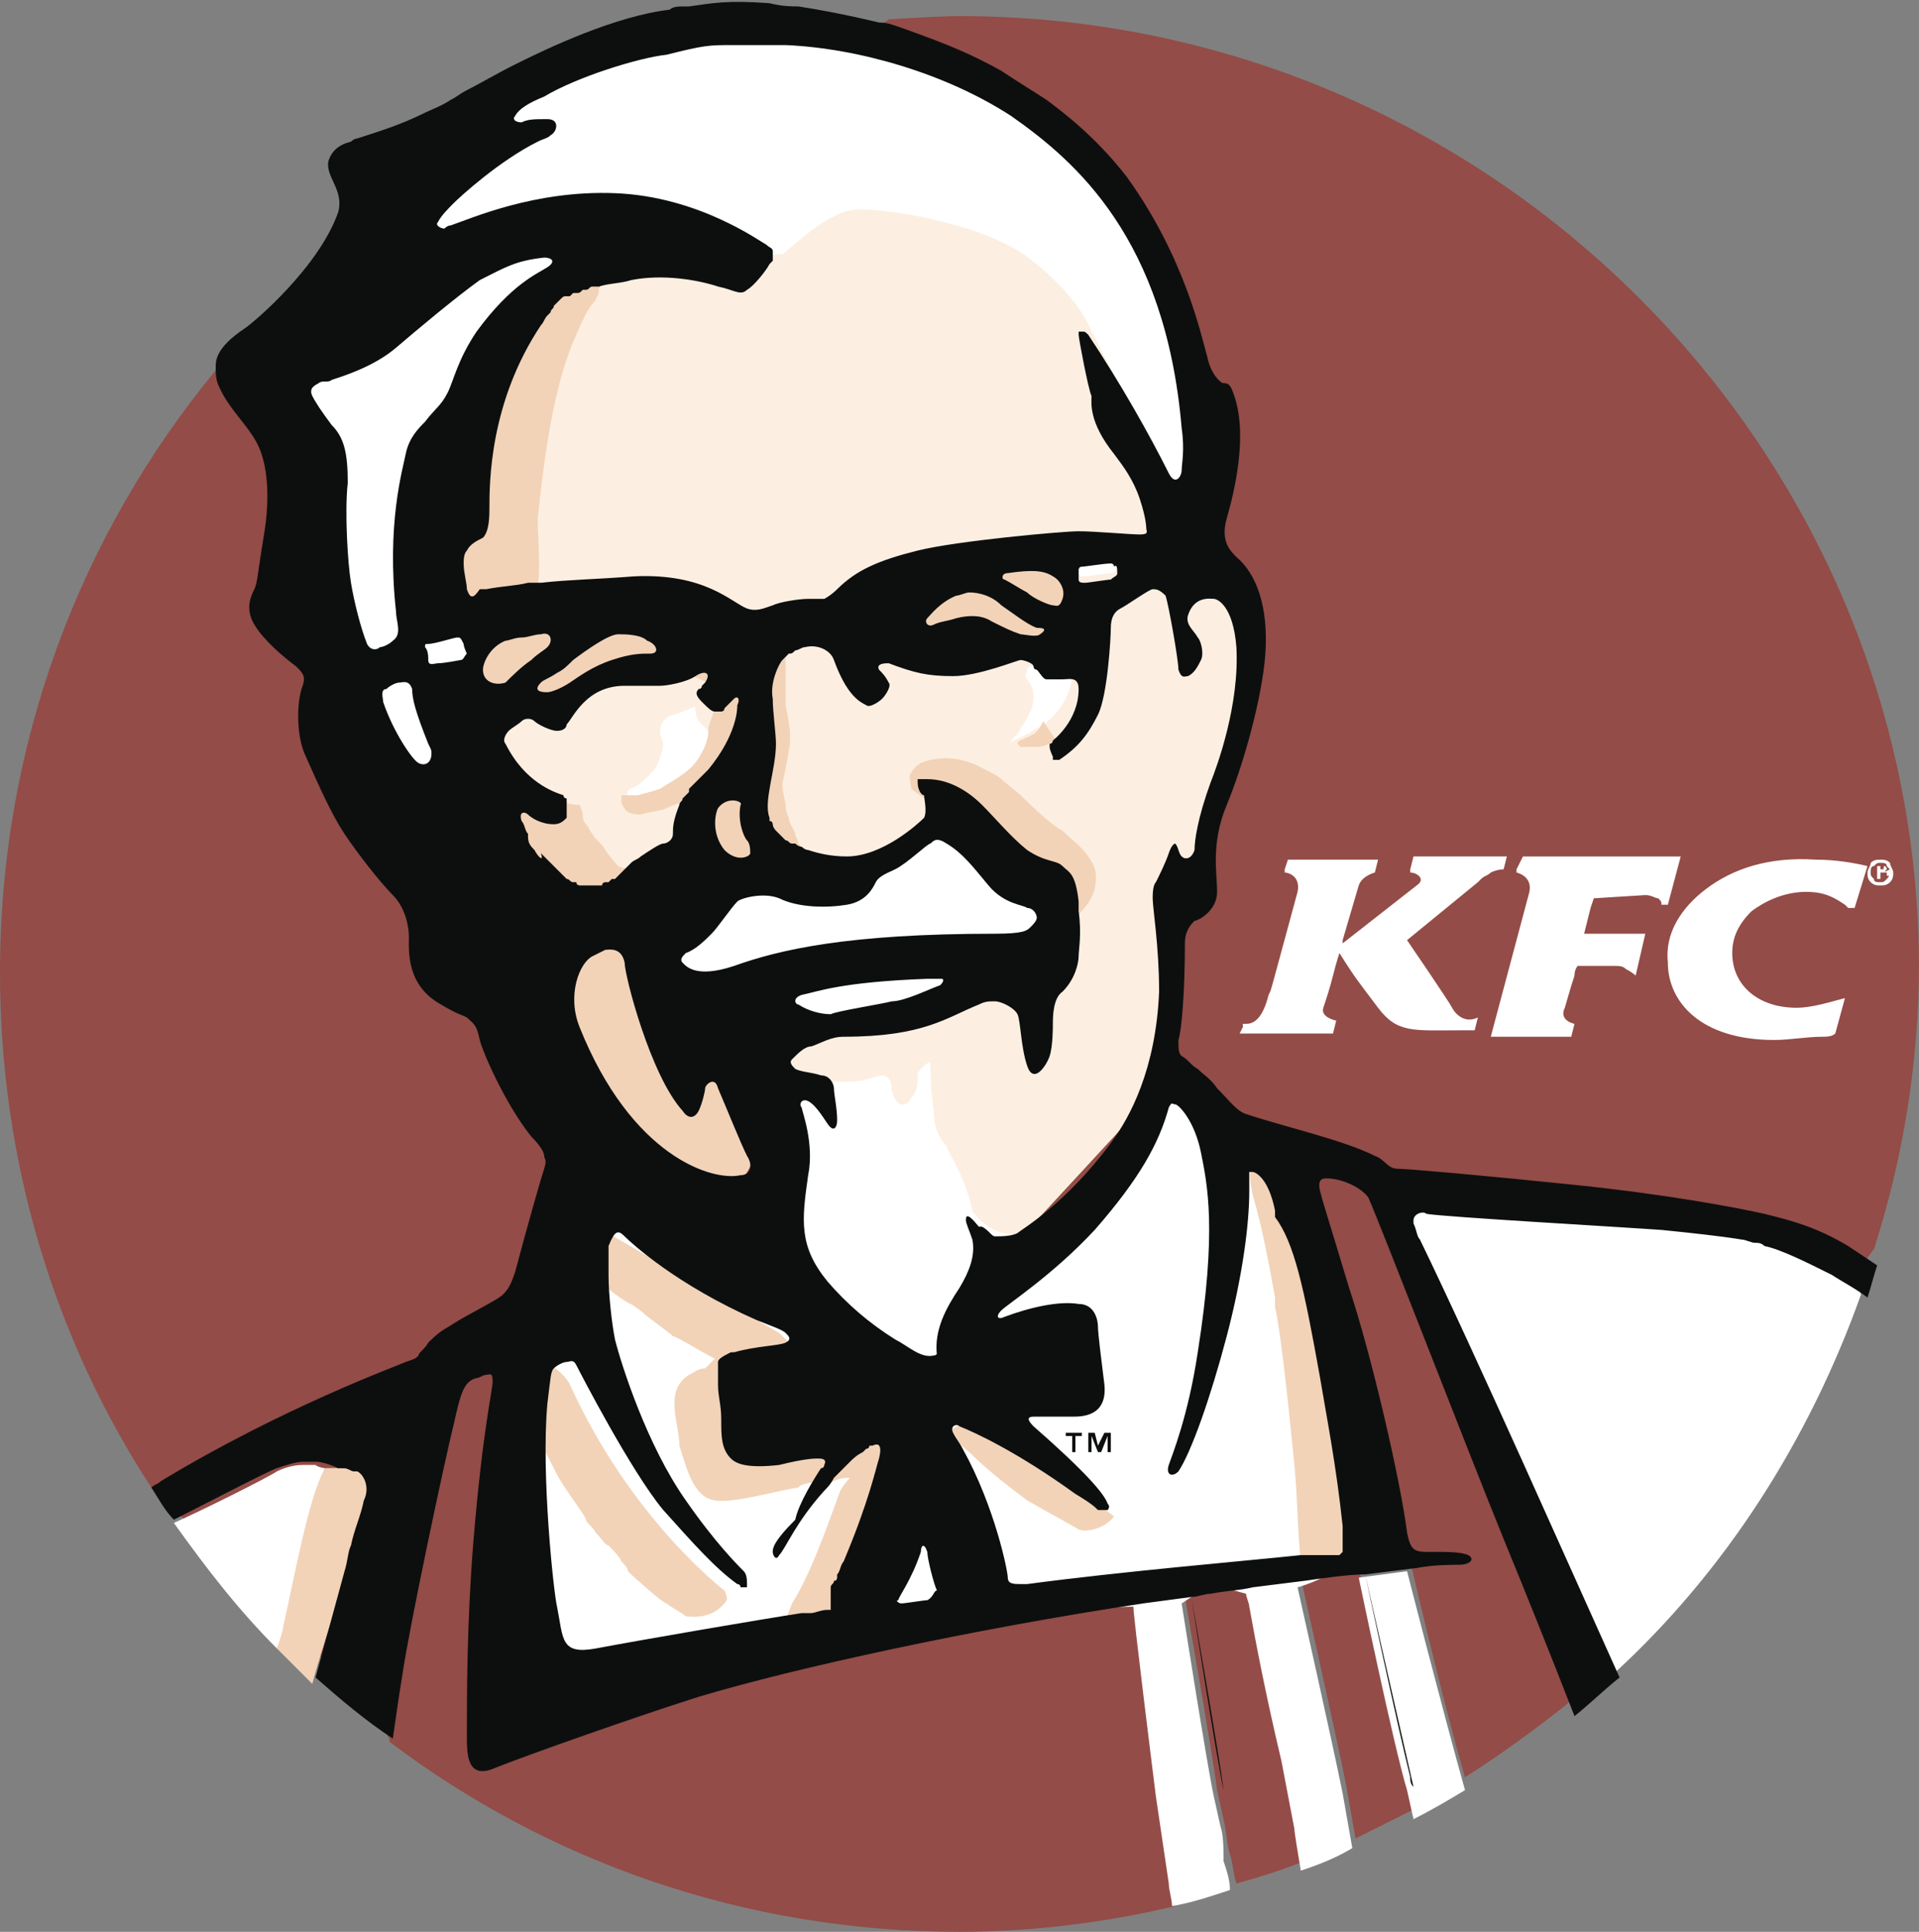
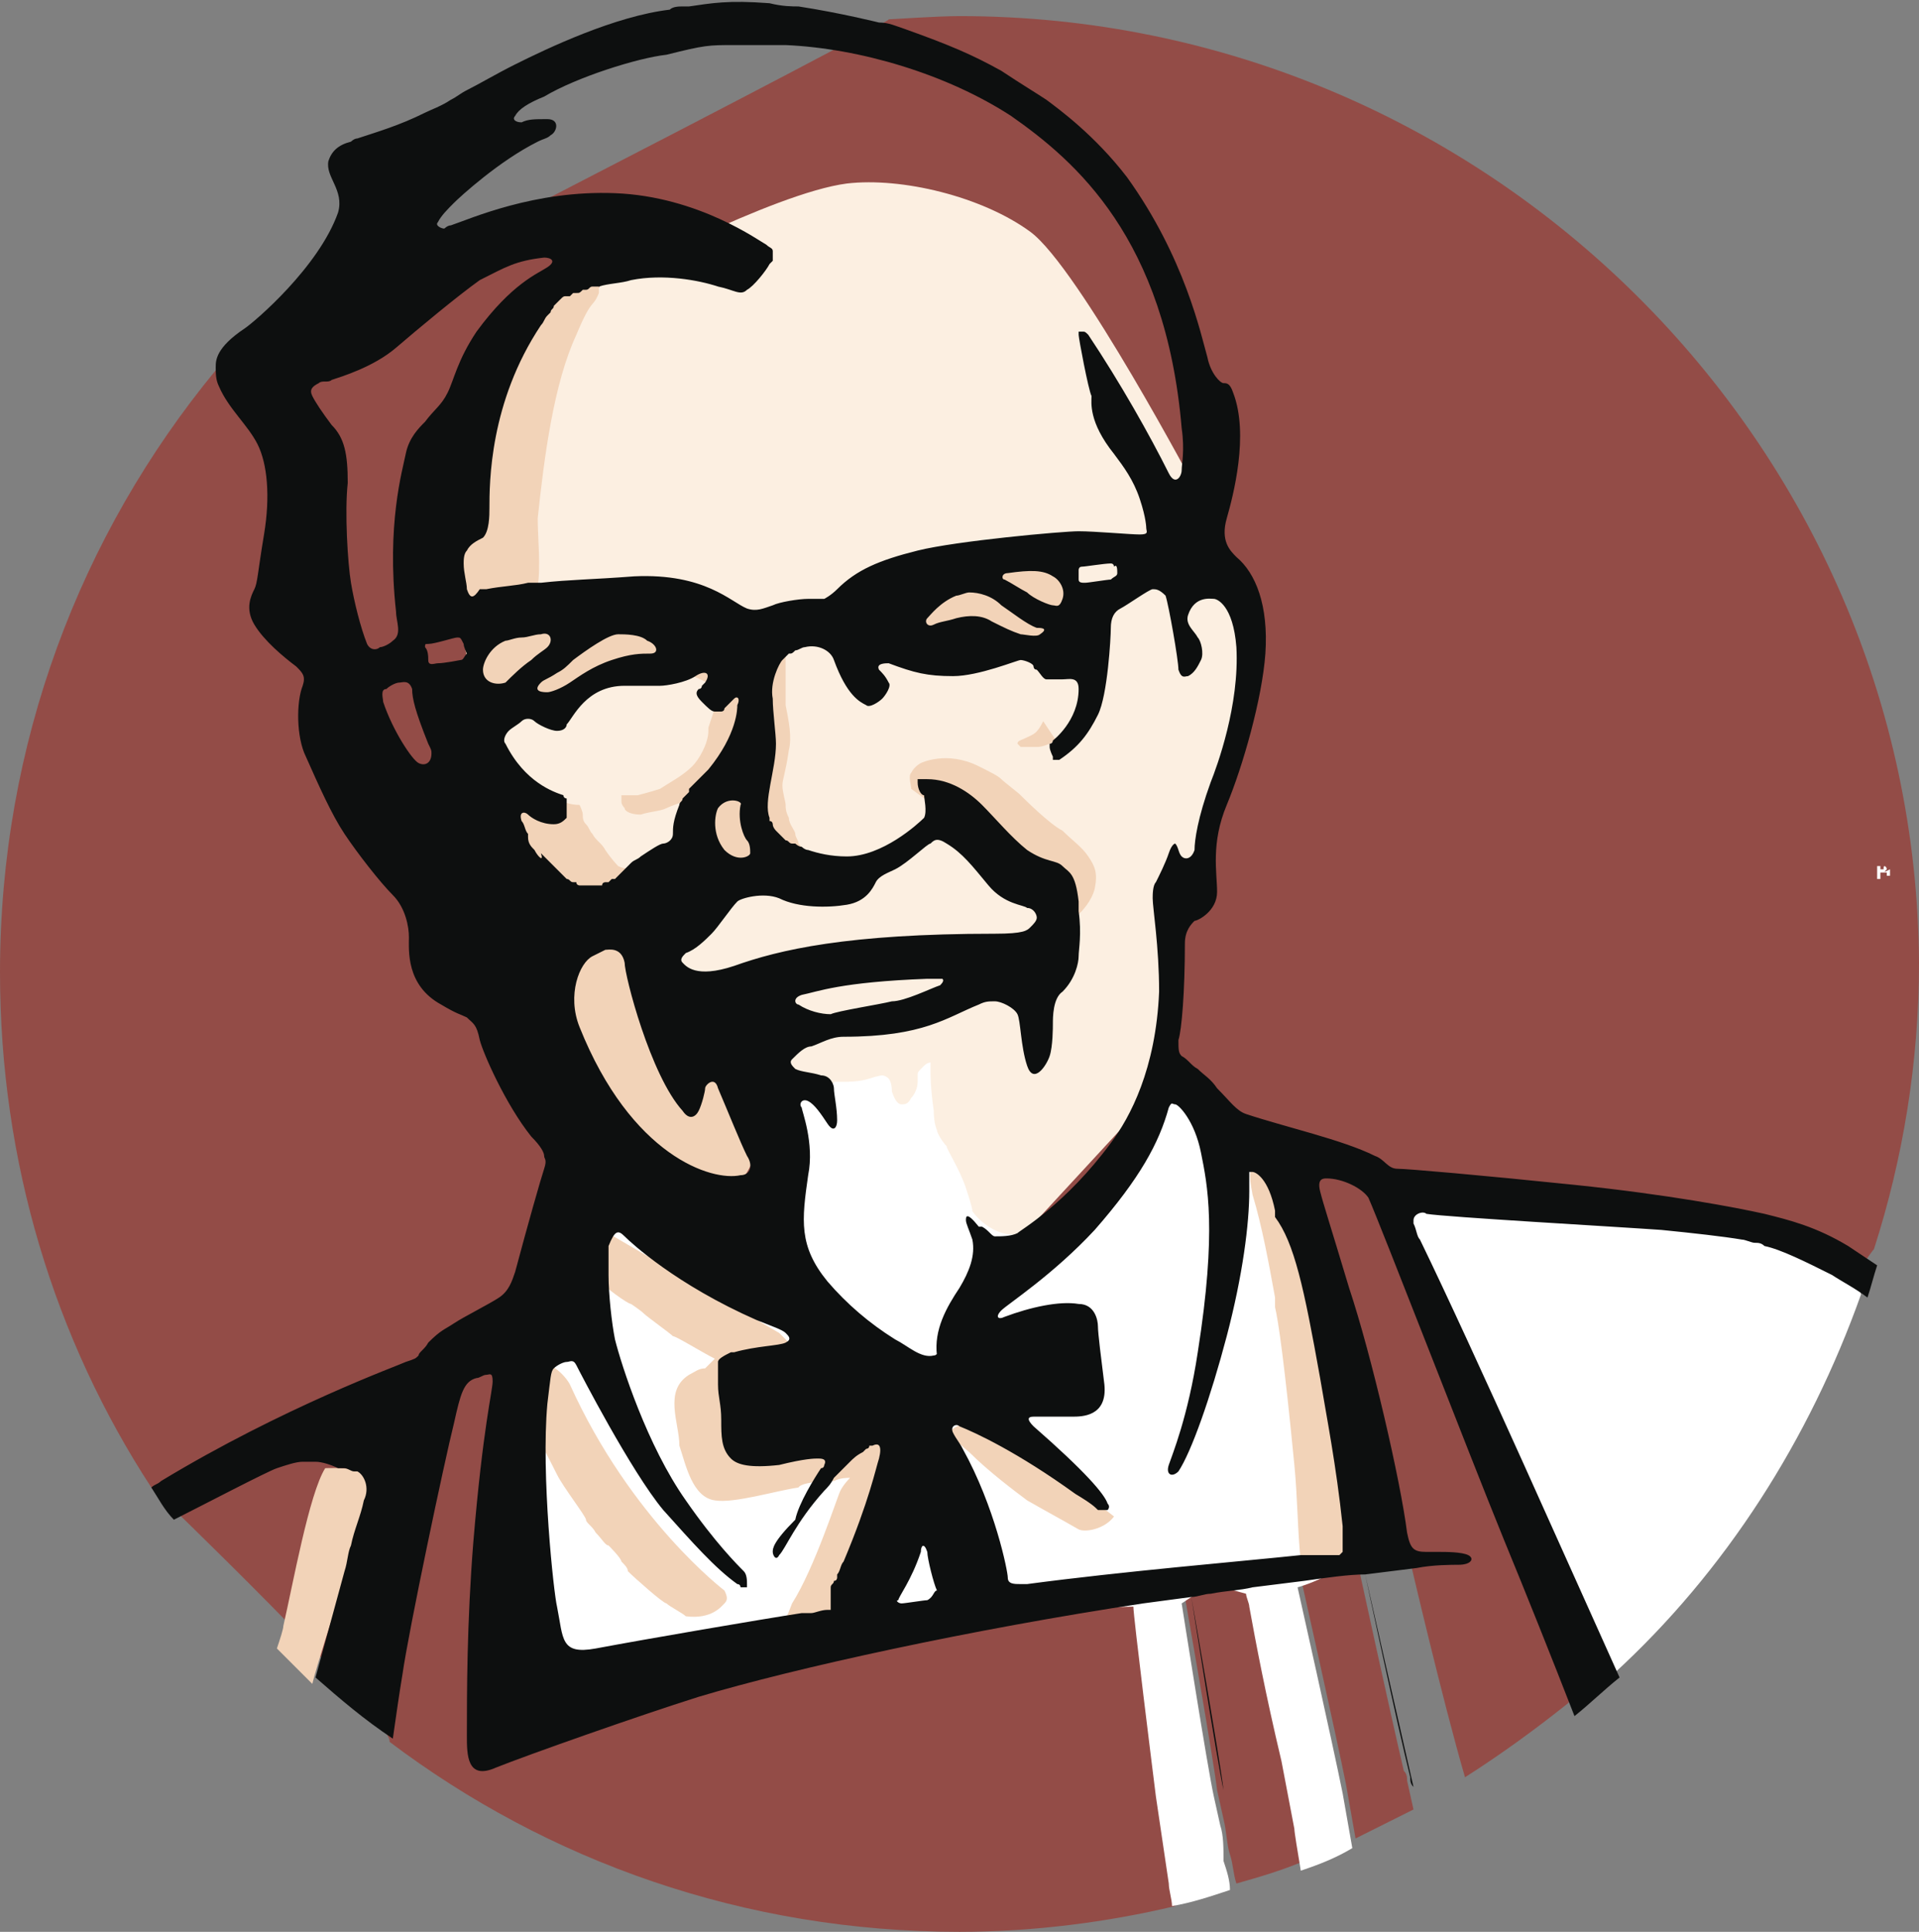
<svg xmlns="http://www.w3.org/2000/svg" viewBox="0 0 59.6 60" id="kfc">
  <rect x="0" y="0" width="59.6" height="60" fill="#808080" stroke="none" />
  <path d="M29.8.5c-.7 0-2.1.1-2.2.1.3 0-20.9 10.9-20.9 10.8v.1C2.5 16.6 0 23.1 0 30.2c0 5.9 1.7 11.4 4.7 16 0 0 7.5 7.2 7.4 7.9 4.9 3.7 11 5.9 17.7 5.9 2.3 0 4.6-.3 6.7-.8 0-.2-.1-.5-.1-.7l-.4-2.7c-.1-.8-.7-5.9-.7-5.9l.7-.3h.8s.9 5.1 1 6l.2.9c.1.4.1.8.2 1.1.1.3.1.6.2.9.7-.2 1.4-.4 2.1-.7-.1-.6-.2-1.2-.2-1.3l-.4-2.1c-.5-2.2-.8-3.7-1-4.8 0-.2-.1-.4-.1-.4l.7-.3.9.1s1.1 4.9 1.4 6.4l.3 1.7 1.8-.9-.2-.9c0-.1 0-.2-.1-.3-.4-1.7-1.4-6.3-1.4-6.3l.8-.3.8.1s1 4.3 1.7 6.7c1.1-.7 2.2-1.5 3.2-2.3 0 0 9.4-14.1 9.5-14.1.9-2.8 1.4-5.8 1.4-8.9C59.5 13.8 46.2.5 29.8.5z" fill="#934c47" />
  <path d="M37.2 15.3s-3.7-7-5.2-8.1c-1.5-1.1-4-1.7-5.7-1.5-2.3.3-7.3 3-7.6 3.1 0 0-1.9 2.3-2.4 4.7-.1.5-2 8.9-2 8.9L18 33l13 6.2 4.8-5.2s.6-5.1 1.9-9 .9-6 .9-6l-1.4-3.7z" fill="#fcefe1" />
-   <path d="M21.2 22.1c-.2.1-.4.1-.5.2-.1.1-.2.2-.2.4s.1.3.1.4c0 .2-.1.4-.2.7-.2.3-.5.5-.6.6-.2.1-.3.1-.3.2 0 0 0 .1-.1.2h.5s.5-.1.7-.2c.3-.1.7-.3 1-.7.2-.2.4-.7.5-1.1v-.1H22l-.3-.3c-.1-.2-.1-.3-.1-.4 0-.1-.1 0-.4.1m11-1.4H32s-.1 0-.1.1-.1.2 0 .3c.1.1.2.3.2.5 0 .1 0 .3-.1.5s-.2.4-.3.5c0 .1-.2.3-.3.4v.1c0-.1.1-.1.3-.2.2-.1.4-.2.5-.3v.1s0-.1.1-.1c.1-.1.9-.6 1-1.6 0-.4-.5-.4-.7-.4 0 0-.3.1-.4.1m-9.4 6.6s3.5 1.1 5.2-.9c1.7-1.9 4.6 1 4.8 1.9.2.9-4.4 3.3-5.7 3.4s-6.8-.7-6.8-1.2 2.5-3.2 2.5-3.2zm14.4-13.9c-.6-5.9-3.3-8.9-5.2-10.3C29.9 1.7 25.1.6 22.8.7c-2.7.1-9 3.1-9.2 3.3-.2.2-4.4 7.2-3.9 8.5s1.3 7.2 1.5 7.7c.1.1 1.3 4 2.1 3.9.8-.1 1.5-3.7 1.5-3.9-.1-.8-1.5-4.3-1.4-4.8.1-.5 3.9-6.4 4.2-6.6.2-.1 6.7-1 6.7-.9.5-.4 1.5-1.4 2.4-1.4.9 0 3.6.4 5.1 1.4 1.5 1.1 2 2.1 2.1 2.4.1 0 2.2 4.8 2.8 4.8.2-.1.5-1 .5-1.7zm-2.7 3.9c-.2 0-.8.1-.9.1-.1 0-.1.1-.1.1v.3c0 .1.1.1.2.1s.7-.1.8-.1c.1 0 .2-.1.2-.2v-.3c0 .1-.1 0-.2 0M10.1 45.6c.1 0 .2.1.4.1-.3-.1-.6-.1-.7-.2h-.4c-.3 0-.6.1-.8.2-.3.2-2.3 1.2-3.2 1.6 1 1.4 2 2.7 3.2 3.9.1-.3 1.4-1.7 1.6-2.5.2-1.2-.4-2.6-.1-3.1m33.6 3.2l-1.5.2s1.1 5.3 1.5 6.6l.2.9c.6-.3 1.1-.6 1.6-.9-.7-2.5-1.8-6.8-1.8-6.8z" fill="#fff" />
  <path d="M34.1 44.9l-.1-.4h-.2v.6h.1v-.5l.2.5h.1l.2-.5v.5h.1v-.6h-.2l-.2.4zm-1-.3h.2v.5h.1v-.5h.2v-.1h-.5v.1z" fill="none" />
-   <path d="M53 27.6c-.8.6-1.3 1.4-1.2 2.3 0 1.2 1 2.4 3.3 2.4.5 0 1-.1 1.5-.1.1 0 .3 0 .4-.1l.3-1.1c-.4.1-1 .3-1.5.3-1.2 0-2-.7-2-1.7 0-.5.2-.9.6-1.3.4-.3 1-.6 1.7-.6.6 0 .9.2 1.2.4l.1.1h.2l.4-1.3c-.4-.1-1-.2-1.6-.2-1.5-.1-2.6.3-3.4.9m-1.9.2c.2 0 .3.1.4.1.1.1.1.1.1.2h.2l.4-1.5h-4.9l-.2.4v.1s.5.1.4.6l-1.2 4.5h2.5l.1-.4s-.5-.1-.3-.5c0 0 .2-.7.3-1 0-.2.1-.3.1-.3h1.1c.2 0 .3 0 .4.1.2.1.3.2.3.2l.3-1.3h-1.9l.2-.8.1-.3 1.6-.1zm-6 3.5c-.1-.2-1.4-2.1-1.4-2.1l2.2-1.8.1-.1c.1-.1.2-.1.3-.2.2-.1.4-.1.4-.1l.1-.4h-2.9l-.1.4v.1c.2 0 .5.2.2.4l-2.3 1.8v-.1l.5-1.7c.1-.3.5-.4.5-.4l.1-.4H40l-.1.3v.1c.1 0 .5.1.4.6-.9 3.3-.8 3-.9 3.2-.2.8-.5.9-.7.9h-.1v.1l-.1.2h2.9l.1-.4s-.5-.1-.4-.4c.1-.3.2-.6.3-1 .1-.4.2-.7.2-.7.5.8.6.9 1.2 1.7.6.8 1.1.7 2.6.7h.4l.1-.4c-.4.2-.7-.1-.8-.3m13.6-4.5c-.1-.1-.2-.1-.3-.1-.1 0-.2 0-.3.1 0 .1-.1.2-.1.3 0 .1 0 .2.1.3.1.1.2.1.3.1.1 0 .2 0 .3-.1.1-.1.1-.2.1-.3 0-.1-.1-.2-.1-.3m-.1.5c-.1.1-.1.1-.2.1s-.2 0-.2-.1c-.1-.1-.1-.1-.1-.2s0-.2.1-.2c.1-.1.1-.1.2-.1s.2 0 .2.1c.1.1.1.1.1.2 0 0 0 .1-.1.2" fill="#fff" />
  <path d="M58.6 27s0-.1-.1-.1h-.2v.4h.1v-.2h.2v.1h.1V27c-.2.1-.2.1-.1 0-.1.1-.1.1 0 0m-.1 0c-.1 0-.1 0 0 0h-.1v-.1h.2c-.1 0-.1 0-.1.1m-3.9 11c-3.8-1.2-11.6-.9-11.6-.9l6.4 15s.6-.3.7-.1c3.5-3.2 6.1-7.3 7.7-11.8-.1-.1.6-1.1-3.2-2.2z" fill="#fff" />
  <path d="M34.5 44.5zm0 0z" fill="none" />
  <path d="M41.7 55.7c-.3-1.5-1.4-6.4-1.4-6.4s1.5-.4 1.9-1.3c.4-.9-.4-2.2-.5-2.7-.2-1.6-.8-7.9-1.8-9.3-.6-.8-3.3-2.3-3.5-2.3-1 0-2.9 4.2-4.5 4.6-1.1.3-1.8-.8-1.7-.7 0 0 0-.1-.2-.7s-.6-1.2-.6-1.3c-.1-.1-.3-.4-.3-.5 0 0-.1-.2-.1-.6-.1-.7-.1-1.1-.1-1.2V33s-.1 0-.2.1c-.2.2-.2.2-.2.3v.2c0 .2-.1.4-.2.5-.1.2-.2.2-.3.2-.1 0-.2-.1-.3-.4 0-.3-.1-.4-.1-.4-.1-.1-.2-.1-.2-.1s-.1 0-.4.1c-.3.1-.7.1-.8.1h-.3c.1.2-1.1-.1-1.2 0-.4.3-.6 2.3-.7 3.3l-6.2.6-2.2 5.1s.7 10.1.7 10.2S30 50 30 50l5.2-.1c0 .3.6 5.1.7 5.9l.4 2.7c0 .2.1.5.1.7.6-.1 1.2-.3 1.8-.5 0-.3-.1-.6-.2-.9 0-.4 0-.8-.1-1.1l-.2-.9c-.2-.9-1-6-1-6l.9-.6 1.1.3c0 .1.1.3.1.4.2 1.1.5 2.7 1 4.8l.4 2.1c0 .1.1.7.2 1.3.6-.2 1.1-.4 1.6-.7l-.3-1.7z" fill="#fff" />
  <path d="M31.3 17.6c-1.2.2-2.8 1.1-2.8 1.8 0 .4 2.4.5 3.5.6 1.1.1 1.3-1 1.2-1.5 0-.6-.7-1.1-1.9-.9zm7.9 18.5c-.6-.1-.3.9-.3 1 .3 1 .5 2.1.7 3.2v.3c.1.4.3 1.8.6 4.9.1 1 .1 2.1.2 3l2 .1s-.1-2.7-.7-6.1c-.6-3.4-1.5-6.3-2.5-6.4zM34 27.6c.1-.5 0-.7-.2-1-.2-.3-.5-.5-.8-.8-.4-.2-1.2-1-1.3-1.1-.1-.1-.5-.4-.6-.5-.1-.1-.3-.2-.7-.4-1-.5-1.8-.1-1.8-.1s-.2.1-.3.3c-.1.1 0 .4 0 .5 0 0 5.2 3.8 5.2 3.9.1-.1.4-.4.5-.8m-2.1-4.7c-.2.1-.3.1-.3.2l.1.1h.5c.2 0 .4-.1.6-.2l-.4-.6c-.2.4-.3.4-.5.5m-7 3.5c0 .1.1.1 0 0 .1.1.1.1 0 0 0-.1 0-.1-.1-.2 0-.1-.1-.2-.1-.3 0-.1-.2-.3-.2-.5-.1-.2-.1-.3-.1-.4 0-.1-.1-.4-.1-.6 0-.2.1-.4.2-1.1.1-.4 0-.9-.1-1.4v-2.1c-.1 0-7.7-1.6-7.7-1.6.1-.6 0-1.5 0-2.1.2-1.9.5-4.2 1.2-5.7.5-1.2.5-.8.7-1.3v-.3s-1.9-.5-4.2 4.8c-1 2.2.3 7.8.3 7.8l2 .7 1.3-.7 3.1-.6 1.3.6-.4 1.2v.1c0 .4-.3.9-.5 1.1-.3.3-.7.5-1 .7-.3.1-.7.2-.7.2h-.5v.2c0 .1.1.2.1.2 0 .1.2.2.5.2.3-.1.6-.1.8-.2.2-.1.6-.2.6-.3 0 0 .2-.1.2-.2 0 0 .1 0 .1-.1 0 .5-.6 2-.6 2s-1.4.5-1.3.4c-.1.1-.3.1-.5 0 0 0-.2-.2-.4-.5-.1-.2-.3-.3-.4-.5-.1-.1-.1-.2-.2-.3-.1-.1-.1-.2-.1-.3 0-.1-.1-.3-.1-.3-.3 0-.5-.1-.8-.2l-1.7.4 1.8 7.4s3.4 5.4 5.5 4.3c.3-.2.9-1.2.6-1.6-.2-.4-3.8-6.4-3.8-6.4l5.3-2.5zm7 20.2c.7.4.9.5 1.6.9.2.1.8 0 1.1-.4 0 0-3.6-2.8-4.1-3-.2-.1-1.1.3-1 .4.1.2.6.6.6.6.6.6 1.4 1.2 1.8 1.5m-7.7-5.2l-6-3.5.2 1.7c.4.4 1.1.9 1.2.9 0 0 .3.2.4.3.1.1.8.6.9.7.1 0 .9.5 1.3.7l-.3.3c-.2 0-.3.1-.5.2-.8.5-.3 1.5-.3 2.2.2.6.4 1.6 1.1 1.7.6.1 1.9-.3 2.6-.4.1-.2 1.1-.2 1.1-.2.2-.1.4-.1.5-.1 0 0-.2.2-.3.4-.1.2-.8 2.4-1.5 3.5-.2.5-.1.3-.3.6l1.4.3 2.2-5.6-3.7-3.7zm-6.9 4.4c.2.4.9 1.3.9 1.4 0 .1.2.2.3.4.2.2.3.4.4.4 0 0 .4.4.4.5.1.1.2.2.2.3.2.2 1.1 1 1.2 1 .1.1.5.3.6.4.8.1 1.1-.3 1.2-.4.1-.1.1-.2 0-.4 0 0-2.9-2.2-4.8-6.4-.1-.2-.7-1-1.4-.5-.5.4-.1 1.4-.1 1.4.3.3.9 1.5 1.1 1.9m-5.7.4c.2-.7-1.4-.6-1.5-.6-.5.8-1 3.6-1.3 4.9 0 .1-.1.4-.2.7l1.1 1.1c.3-1.2 1.9-5.9 1.9-6.1z" fill="#f2d3b8" />
  <path d="M58.5 27.2s0 .1 0 0c0 .1 0 0 0 0" fill="#934c47" />
  <path d="M54.8 37.7c-.9-.2-3-.6-5.9-.9-2.9-.3-5.2-.5-5.5-.5-.3 0-.4-.3-.7-.4-1-.5-2.8-.9-4-1.3-.3-.1-.5-.4-.9-.8-.2-.3-.4-.4-.6-.6-.2-.1-.3-.3-.5-.4-.1-.1-.1-.2-.1-.5.1-.3.2-1.5.2-3 0-.4.2-.6.3-.7.1 0 .7-.3.7-.9 0-.6-.2-1.5.3-2.7.5-1.2 1.1-3.3 1.2-4.7.1-1.5-.3-2.5-.9-3-.2-.2-.5-.5-.3-1.2s.7-2.6.2-3.9c-.1-.3-.2-.3-.3-.3-.1 0-.4-.3-.5-.8-.2-.7-.7-3.1-2.5-5.6-1-1.3-2.1-2.1-2.5-2.4-.3-.2-.8-.5-1.4-.9-.9-.5-1.6-.8-3-1.3-.3-.1-.5-.2-.8-.2 0 0-1.2-.3-2.5-.5-.2 0-.5 0-.9-.1-1.3-.1-1.8 0-2.5.1h-.2c-.1 0-.3 0-.4.1C19.1.5 17 1.5 16 2c-.6.3-1.1.6-1.5.8-.2.1-.3.2-.5.3-.3.2-.6.3-.8.4-.8.4-1.5.6-2.1.8-.1 0-.2.1-.2.1-.4.1-.6.3-.7.6-.1.5.5.9.3 1.6-.6 1.7-2.6 3.4-2.9 3.6-.9.6-.9 1-.9 1.2 0 .2 0 .4.1.6.3.7.9 1.2 1.2 1.8.3.6.4 1.6.2 2.8-.2 1.2-.2 1.5-.3 1.7-.1.2-.3.6 0 1.1.3.5.9 1 1.3 1.3.2.2.3.3.2.6-.2.5-.2 1.6.1 2.2.4.9.8 1.8 1.2 2.4.4.6 1.1 1.5 1.5 1.9.4.4.5 1 .5 1.3 0 .4-.1 1.5 1 2.1.5.3.6.3.8.4.2.2.3.2.4.7.1.4.8 2 1.6 3 .3.3.4.5.4.6 0 .1.1.1 0 .4-.1.3-.5 1.7-.9 3.2-.1.3-.2.6-.5.8-.3.2-1.1.6-1.4.8-.3.2-.4.2-.8.6-.1.2-.3.3-.3.4-.1.1-.1.1-.4.2-.2.1-3.8 1.4-7.6 3.7-.1.1-.2.1-.3.2.2.3.4.7.7 1 .8-.4 2.9-1.5 3.2-1.6.3-.1.6-.2.8-.2h.4c.2 0 .5.1.7.2h.2c.1 0 .2.1.3.1h.1c.2.1.4.5.2.9-.1.5-.3.9-.4 1.4-.1.2-.1.5-.2.8l-.9 3.3c.8.7 1.5 1.3 2.4 1.9.1-.7.2-1.4.3-2 .2-1.4 1.3-6.6 1.6-7.8.2-.9.3-1.3.7-1.4.1 0 .2-.1.3-.1.1 0 .2-.1.2.2 0 .3-.3 1.4-.6 5-.2 2.5-.2 4.7-.2 6 0 .6 0 1.4.9 1 1-.4 4.4-1.6 6.3-2.2 3-.9 8.5-2.1 13.8-2.9l1.5-.2s.9 5.1 1 6l.2.9-.2-.9c-.2-.9-1-6-1-6 .2 0 .4-.1.6-.1.5-.1.9-.1 1.3-.2l1.6-.2c.7-.1 1.4-.2 1.9-.2 0 0 1 4.7 1.4 6.3 0 .1 0 .2.1.3l.2.9-.2-.9c-.3-1.3-1.5-6.6-1.5-6.6l1.6-.2c.5-.1 1.1-.1 1.3-.1.4 0 .5-.2.3-.3-.2-.1-.7-.1-.9-.1h-.4c-.4 0-.5-.1-.6-.6-.2-1.6-1.1-5.5-1.8-7.6-.6-2-.8-2.6-.9-3-.1-.4.1-.4.2-.4.5 0 1.1.3 1.3.6.4.9 3.1 7.9 4.2 10.6.7 1.7 1.5 3.7 2.2 5.5.5-.4.9-.8 1.4-1.2-1.4-3.1-4.5-10.1-6.2-13.6-.1-.1-.1-.3-.2-.5v-.1c0-.2.3-.3.4-.2.6.1 5.9.4 7.3.5 1 .1 1.9.2 2.5.3.1 0 .3.1.4.1.1 0 .2 0 .3.1.5.1 1.3.5 2.1.9.3.2.7.4 1.1.7.1-.3.2-.7.3-1l-.9-.6c-1-.6-1.8-.8-2.6-1m-43-17.6c-.1.1-.3.1-.4-.1-.2-.5-.4-1.3-.5-1.9-.1-.6-.2-2.2-.1-3.1 0-.9-.1-1.4-.5-1.8-.3-.4-.5-.7-.6-.9-.1-.2 0-.3.2-.4.1-.1.3 0 .4-.1.3-.1 1.3-.4 2-1s1.9-1.6 2.6-2.1c.8-.4 1.1-.6 2-.7.2 0 .4.1.1.3-.3.2-1.1.5-2.2 2-.6.9-.7 1.5-.9 1.9-.2.4-.4.5-.7.9-.2.2-.5.5-.6 1-.1.5-.6 2.2-.3 4.9 0 .3.2.7-.1.9-.1.1-.3.2-.4.2m1.2 3.6c-.2-.1-.8-1-1.1-1.9 0-.1-.1-.4.1-.4.1-.1.3-.2.4-.2.1 0 .3-.1.4.2 0 .3.1.7.5 1.7.1.2.1.2.1.3 0 .3-.2.4-.4.3m1.3-3.2s-.5.1-.7.1c-.1 0-.3.1-.3-.1 0-.1 0-.3-.1-.4 0-.1 0-.1.1-.1.2 0 .8-.2.9-.2.1 0 .1 0 .2.2 0 .1.1.3.1.3-.1.1-.1.2-.2.2m.2-2.2c0-.2-.1-.5-.1-.8 0-.1 0-.3.1-.4.1-.2.3-.3.5-.4.2-.2.2-.7.2-.9 0-.8 0-3.3 1.6-5.7.1-.1.1-.2.2-.3l.1-.1c0-.1.1-.1.1-.2l.2-.2c.1-.1.1-.1.2-.1h.1l.1-.1h.1c.1 0 .1 0 .2-.1h.1c.1 0 .1-.1.2-.1h.2c.3-.1.7-.1 1-.2 1-.2 2.1 0 2.7.2.5.1.7.3.9.1.2-.1.6-.6.7-.8l.1-.1v-.3c0-.1-.1-.1-.2-.2-.2-.1-2.1-1.5-4.7-1.6-2.5-.1-4.5.8-5.1 1-.1 0-.2.1-.2.1-.1 0-.3-.1-.2-.2.1-.2.3-.4.5-.6.2-.2 1.4-1.3 2.6-1.9.2-.1.3-.1.4-.2.2-.1.3-.5-.1-.5s-.6 0-.8.1c-.2 0-.3-.1-.2-.2.1-.2.4-.4.9-.6 1-.6 2.9-1.2 3.8-1.3 1.2-.3 1.3-.3 2.1-.3h1.6c2.3.1 5 .9 7 2.2 2 1.4 4.8 3.8 5.3 9.7.1.7 0 1.1 0 1.3 0 .2-.2.5-.4.1-.6-1.2-1.5-2.8-2.5-4.3-.1-.1-.1-.1-.2-.1h-.1v.1c0 .1.3 1.7.4 1.9 0 .2-.1.8.7 1.8.3.4.6.8.8 1.4.2.6.2.9.2.9 0 .1.1.2-.2.2-.3 0-1.4-.1-1.9-.1s-3.8.3-5 .6c-1.2.3-1.9.6-2.5 1.2-.2.2-.4.3-.4.3h-.5c-.3 0-.9.1-1.1.2-.3.1-.5.2-.8.1-.5-.2-1.3-1.1-3.5-1-1.3.1-2 .1-2.9.2h-.4c-.4.1-.8.1-1.3.2h-.2c-.2.3-.3.3-.4 0m20.2-.5c0 .1-.1.1-.2.2-.1 0-.7.1-.8.1-.1 0-.2 0-.2-.1v-.3s0-.1.1-.1.7-.1.9-.1c.1 0 .1.1.1.1.1-.1.1.1.1.2m-2.8.6c-.2-.1-.5-.3-.7-.4-.1 0-.1-.2.1-.2.7-.1 1.1-.1 1.4.1.2.1.4.4.3.7-.1.3-.2.2-.3.2-.1 0-.6-.2-.8-.4m.4 1.3c-.1.1-.5 0-.6 0-.3-.1-.5-.2-.9-.4-.3-.2-.7-.2-1.1-.1-.3.1-.5.1-.7.2-.2.1-.3-.1-.2-.2.1-.1.4-.5.9-.7.1 0 .3-.1.4-.1.3 0 .7.1 1 .4.3.2.8.6 1.1.7.1 0 .4 0 .1.2M22.8 30c-1.2.4-1.5 0-1.6-.1-.1-.1 0-.2.1-.3.3-.1.6-.4.8-.6.2-.2.6-.8.8-1 .1-.1.8-.3 1.3-.1.6.3 1.5.3 2.1.2.6-.1.8-.5.9-.7.1-.2.4-.3.6-.4.4-.2 1-.8 1.1-.8.1-.1.2-.2.5 0 .5.3.8.7 1.3 1.3.5.6 1.1.6 1.2.7.2 0 .3.2.3.3 0 .1-.1.2-.2.3-.1.1-.2.2-1.1.2-4.6 0-6.7.5-8.1 1m6.4.6c-.3.1-1.1.5-1.5.5-.4.1-1.7.3-1.9.4-.3 0-.7-.1-1-.3-.1 0-.2-.2.1-.3.5-.1 1.2-.4 3.9-.5h.5c-.1 0 .1 0-.1.2M23 36.5c-.9.2-3.4-.6-5-4.6-.4-1 0-2 .4-2.2l.4-.2c.1 0 .5-.1.6.4 0 .4.8 3.5 1.8 4.6.2.3.4.2.5 0 .1-.2.2-.6.2-.7 0-.1.3-.4.4 0 .3.7.7 1.7.9 2.1.2.3.1.6-.2.6m.2-10.4c.1.1.1.3.1.4 0 .1-.4.3-.8-.1-.4-.5-.3-1.1-.2-1.3.3-.4.8-.2.7-.1-.1.5.1 1 .2 1.1m-3-5.8c-.3 0-.6 0-1.2.2s-1 .5-1.3.7c-.3.2-.6.3-.7.3-.1 0-.5 0-.2-.3.1-.1.2-.1.5-.3.2-.1.3-.2.5-.4.4-.3 1.1-.8 1.4-.8.2 0 .7 0 .9.2.3.1.4.4.1.4m-5.2.5c0-.2.2-.7.7-.9.1 0 .3-.1.5-.1s.4-.1.6-.1c.3-.1.4.2.2.4-.1.1-.3.2-.5.4-.3.2-.6.5-.8.7-.3.1-.7 0-.7-.4m1.6 5.6c-.1-.1-.2-.2-.2-.4v-.1c-.1-.1-.1-.3-.2-.4-.1-.3.1-.3.2-.2.1.1.4.3.8.3.2 0 .3-.1.4-.2v-.6s-.1 0-.1-.1c-.3-.1-1.2-.4-1.8-1.6-.1-.1 0-.3.1-.4.1-.1.3-.2.4-.3.1-.1.3-.1.4 0 .1.1.5.3.7.3.2 0 .3-.1.3-.2.2-.2.6-1.2 1.8-1.2h1.1c.2 0 .8-.1 1.1-.3.3-.2.5-.1.3.2l-.1.1s0 .1-.1.1c-.1.1-.1.2.1.4s.3.3.4.3h.2s.1 0 .1-.1l.3-.3c.1-.1.2 0 .1.2 0 .1 0 .9-.9 2l-.2.2-.1.1-.1.1-.1.1-.1.1v.1l-.1.1-.1.1c0 .1-.1.1-.1.2-.2.5-.2.7-.2.9 0 .2-.2.3-.3.3-.1 0-.4.2-.7.4-.1.1-.2.1-.3.2l-.3.3-.2.2H19l-.1.1h-.1s-.1 0-.1.1H18s-.1 0-.1-.1h-.1c-.1 0-.1-.1-.2-.1l-.5-.5-.3-.3c.1.3-.1.1-.2-.1m10.7 18.9c-.1.3-.3 1.3-1.1 3.2-.1.1-.1.3-.2.4v.1s0 .1-.1.1c0 .1-.1.1-.1.2v.7h-.1c-.2 0-.4.1-.5.1h-.3c-1.3.2-4.8.8-6.4 1.1-1.1.2-1-.3-1.2-1.3-.1-.4-.5-4.1-.3-6.3.1-.8.1-1 .2-1.1.1-.1.3-.2.4-.2.1 0 .2-.1.3.1.1.2 1.7 3.3 2.7 4.5.9 1 1.6 1.8 2.3 2.3.1 0 .1.1.1.1h.2v-.1c0-.1 0-.3-.1-.4-.2-.2-.9-.9-1.8-2.2-1.2-1.7-2-4.2-2.2-5-.1-.5-.2-1.4-.2-2v-.9c.2-.5.3-.5.5-.3s1.6 1.5 4.1 2.6c.5.2.8.3.9.4.1.1.2.2 0 .3-.2.1-.9.1-1.6.3h-.1c-.2.1-.4.2-.4.3v.7c0 .4.1.6.1 1.1 0 .5 0 .9.3 1.2.2.2.6.3 1.5.2.8-.2 1.1-.2 1.2-.2.1 0 .3 0 .2.2 0 0 0 .1-.1.1-.2.3-.7 1.1-.8 1.6-.7.7-.7.9-.7 1 0 .1.1.3.2.1.2-.2.5-1 1.4-2 .1-.1.2-.2.3-.4l.2-.2.1-.1.2-.2c.1-.1.2-.2.4-.3l.1-.1s.1 0 .1-.1h.1c.2-.1.3 0 .2.4m1.5 4.4c-.1 0-.7.1-.8.1-.1 0-.2-.1-.1-.1 0-.1.4-.6.7-1.5 0-.2.1-.3.2 0 0 .2.2 1 .3 1.2-.1 0-.1.2-.3.3m.2-7.6c-.4.1-.8-.3-1.2-.5-.8-.5-1.5-1.1-2.1-1.8-.9-1.1-.8-1.9-.6-3.3.2-1-.2-2-.2-2.1-.1-.1 0-.3.2-.2.2.1.4.4.6.7.2.3.3.1.3-.1 0-.4-.1-.8-.1-1 0-.1-.1-.4-.4-.4-.3-.1-.6-.1-.8-.2-.1-.1-.2-.2-.1-.3.2-.2.4-.4.6-.4.3-.1.6-.3 1-.3 2.5 0 3.2-.6 4.2-1 .2-.1.3-.1.5-.1s.6.2.7.4c.1.2.1 1 .3 1.6.2.6.6 0 .7-.3.1-.3.1-.9.1-1 0-.2 0-.8.3-1 .4-.4.5-.9.5-1.1 0-.2.1-.7 0-1.4V28c-.1-.9-.3-.9-.5-1.1-.2-.2-.5-.1-1.1-.5-.5-.4-1-1-1.4-1.4-.4-.4-1-.8-1.7-.8h-.3v.1c0 .2.1.4.2.4 0 .1.1.5 0 .7-.2.2-1.3 1.2-2.4 1.2-.5 0-.9-.1-1.2-.2-.1 0-.2-.1-.2-.1-.1 0-.2-.1-.2-.1h-.1c-.1 0-.1-.1-.2-.1l-.2-.2-.1-.1s-.1-.1-.1-.2c0 0 0-.1-.1-.1v-.1c-.2-.5.2-1.5.2-2.3 0-.3-.1-1-.1-1.4-.1-.5.2-1.1.3-1.2l.1-.1.1-.1c.1 0 .1 0 .2-.1.1 0 .2-.1.3-.1.4-.1.8.1.9.4.4 1.1.8 1.3 1 1.4.1.1.4-.1.5-.2.1-.1.3-.4.2-.5-.1-.2-.2-.3-.3-.4-.1-.2.2-.2.3-.2.8.3 1.2.4 2 .4s2-.5 2.1-.5c.1 0 .4.1.4.2 0 0 0 .1.1.1.1.1.2.3.3.3h.5c.2 0 .5-.1.5.3 0 1-.8 1.6-.8 1.6s0 .1-.1.1v.1c0 .1.1.3.1.3v.1h.2c.6-.4.9-.8 1.2-1.4.3-.6.4-2.4.4-2.7 0-.3.1-.5.3-.6.2-.1.9-.6 1-.6.1 0 .2 0 .4.2.1.3.4 2 .4 2.3.1.3.2.2.3.2.2-.1.3-.3.4-.5.1-.2 0-.6-.1-.7-.1-.2-.4-.4-.3-.7.2-.6.7-.5.8-.5.1 0 .6.2.7 1.5.1 1.8-.6 3.7-.8 4.2-.4 1.1-.5 1.8-.5 2.1-.1.3-.3.3-.4.2-.1-.1-.1-.3-.2-.4 0 0-.1 0-.2.3s-.3.7-.4.9c-.1.1-.1.4-.1.5 0 .3.2 1.5.2 2.9-.1 2.4-.9 3.9-1.5 4.7-1.4 1.9-2.8 2.7-2.9 2.8-.2.1-.5.1-.7.1-.1 0-.2-.2-.4-.3h-.1c-.4-.5-.4-.3-.4-.2 0 .1.1.3.2.6.1.5-.1 1-.4 1.5-.4.6-.8 1.3-.7 2.1 0-.1 0 0-.1 0m12 .7c.2 1.2.5 2.7.7 4.6v.8l-.1.1h-1.2c-1.9.2-5.5.5-8.5.9h-.2c-.2 0-.4 0-.4-.2s-.4-2.2-1.4-4c-.1-.2-.2-.3-.3-.5-.1-.2.1-.3.2-.2.5.2 1.8.8 3.6 2.1.5.3.6.4.7.5h.3s.1-.1 0-.2c-.1-.3-.7-1-2.3-2.4-.2-.2-.2-.3 0-.3h1.2c.3 0 1.1 0 1-1-.1-.8-.2-1.6-.2-1.8 0-.2-.1-.7-.6-.7-.6-.1-1.5.1-2.3.4-.2.1-.3 0-.1-.2.2-.2 1.6-1.1 2.9-2.5 1.4-1.6 2-2.7 2.3-3.8.1-.2.1-.1.2-.1s.6.5.8 1.5c.2 1 .5 2.4-.1 6.2-.3 2-.8 3.2-.9 3.5-.1.3.1.4.3.2.4-.6 1-2.3 1.5-4.2.5-1.9.7-3.5.7-4.5v-.6h.1c.1 0 .5.2.7 1.2v.2c.6.8.9 2.2 1.4 5" fill="#0d0f0f" />
-   <path d="M33.1 44.6h.2v.5h.1v-.5h.2v-.1h-.5v.1zm1 .3l-.1-.4h-.2v.6h.1v-.5l.2.5h.1l.2-.5v.5h.1v-.6h-.2l-.2.4z" fill="#0d0f0f" />
</svg>